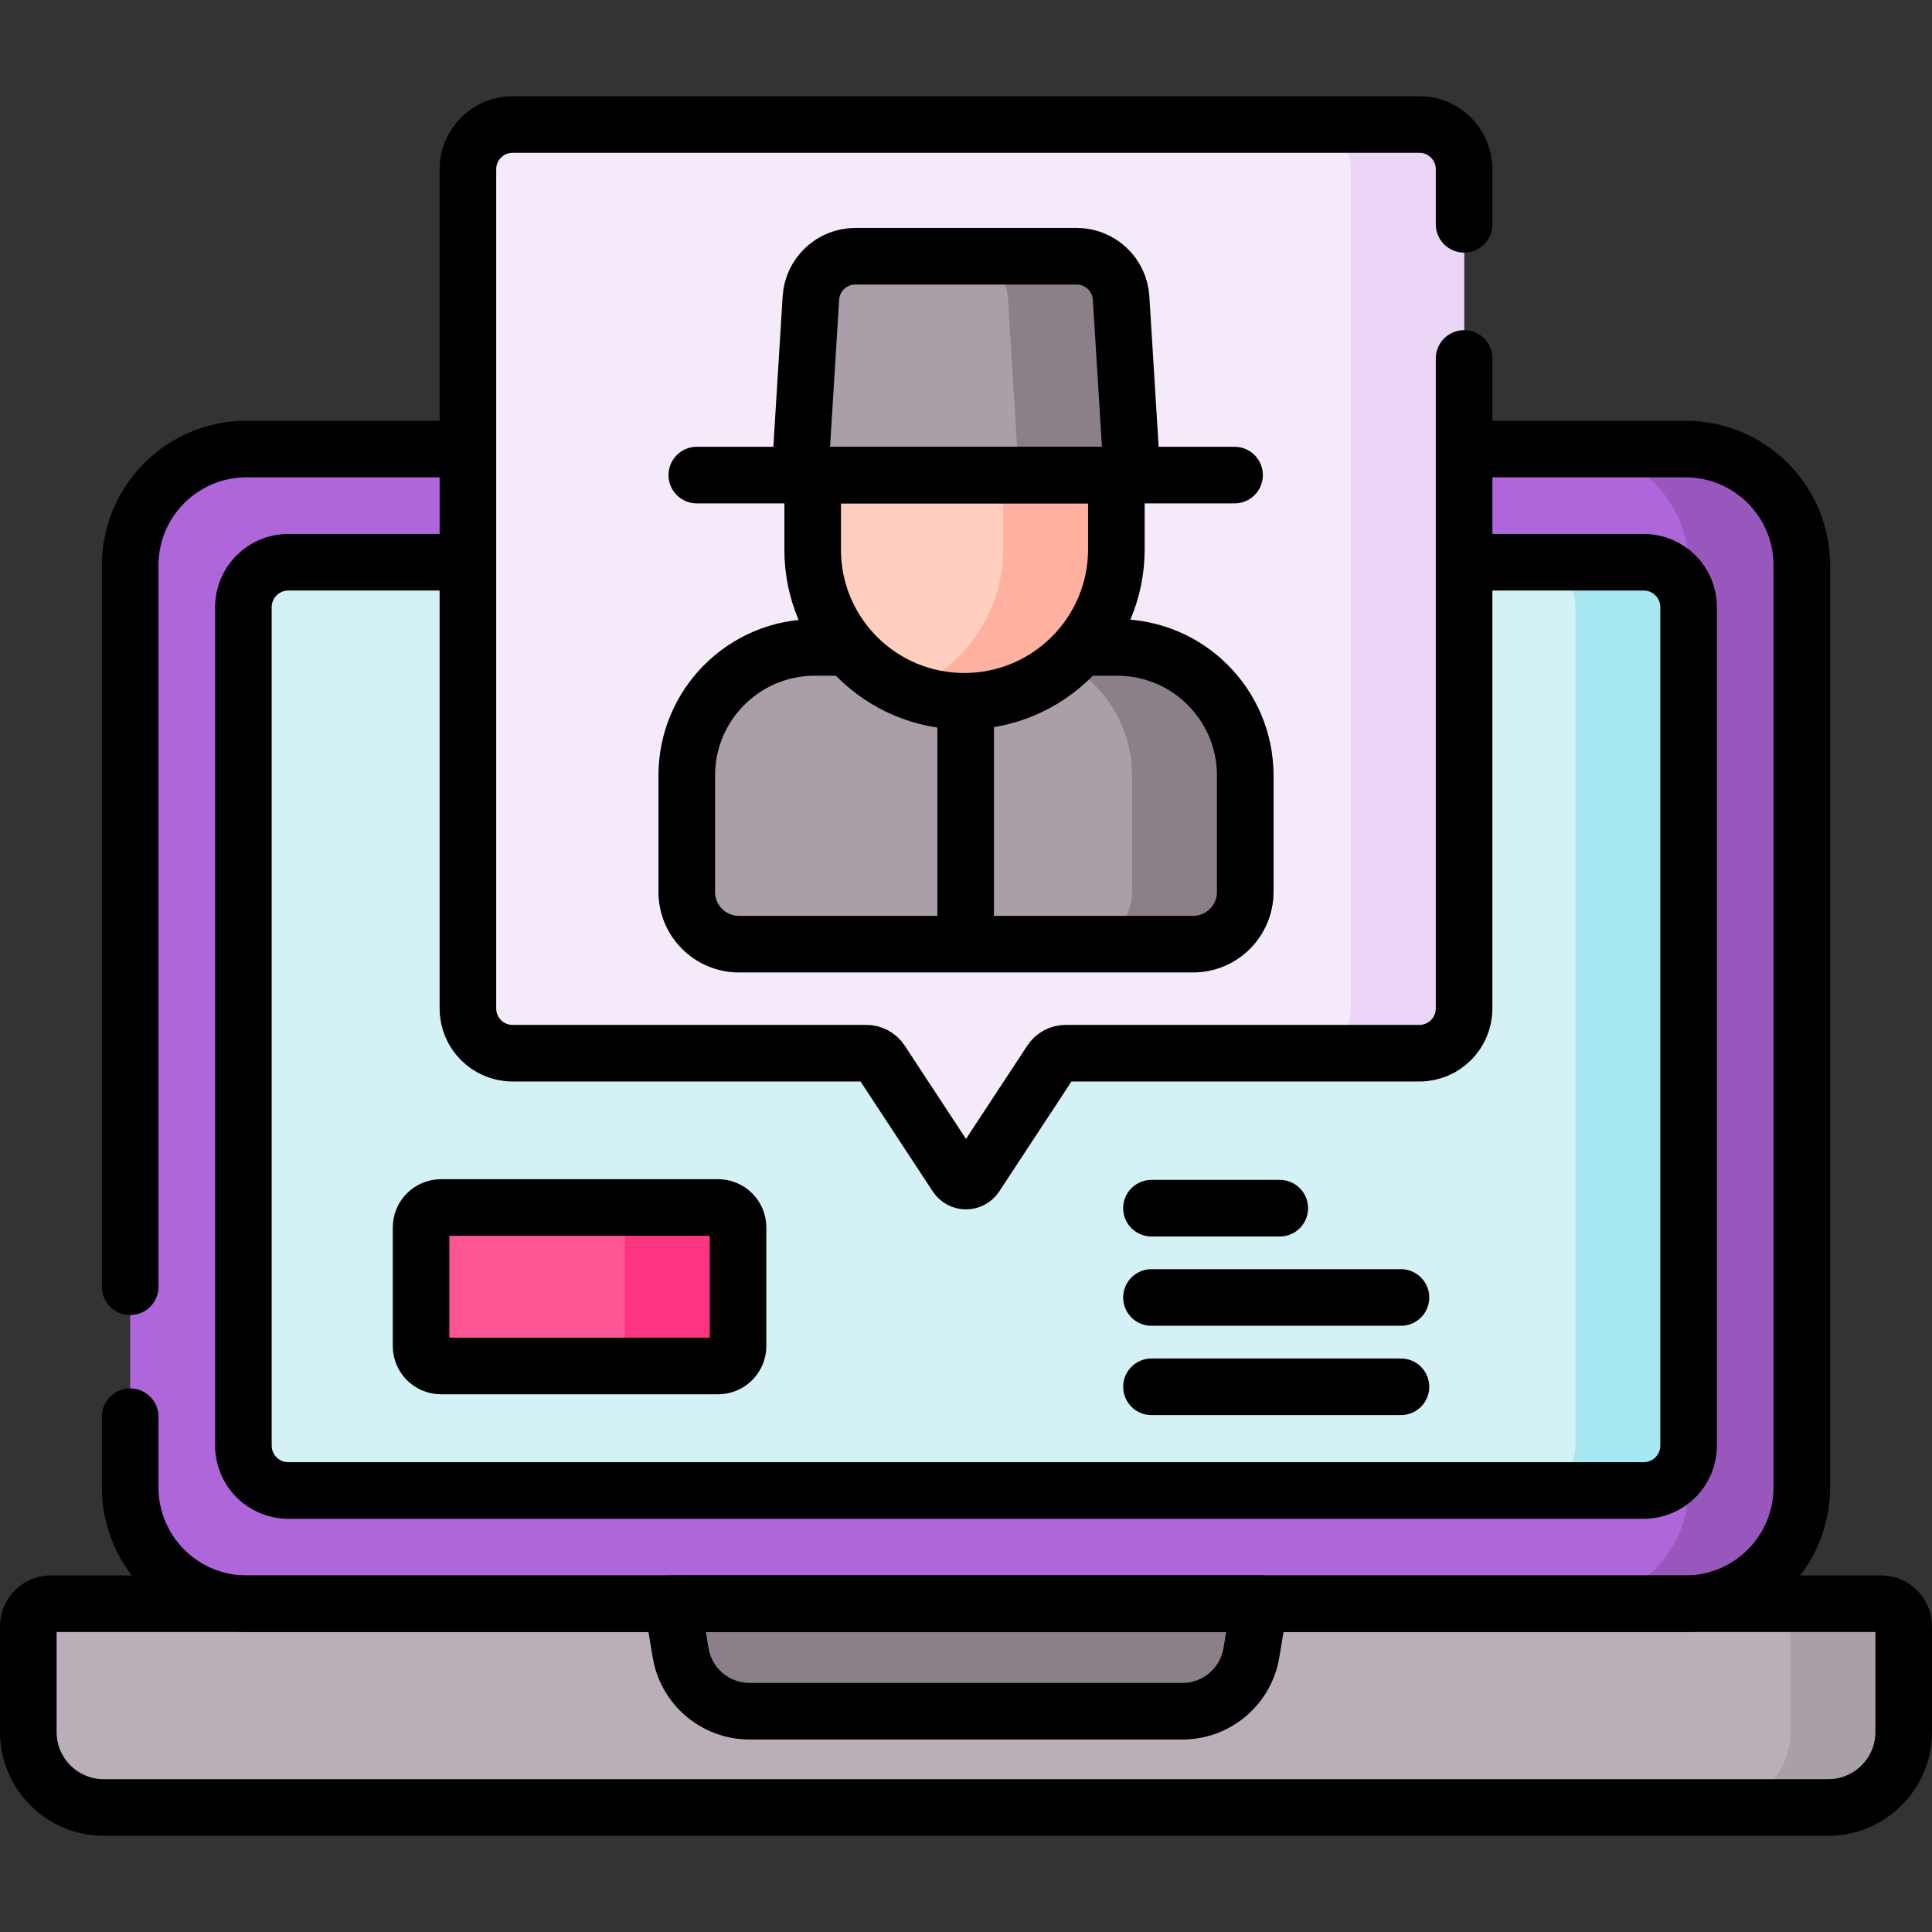
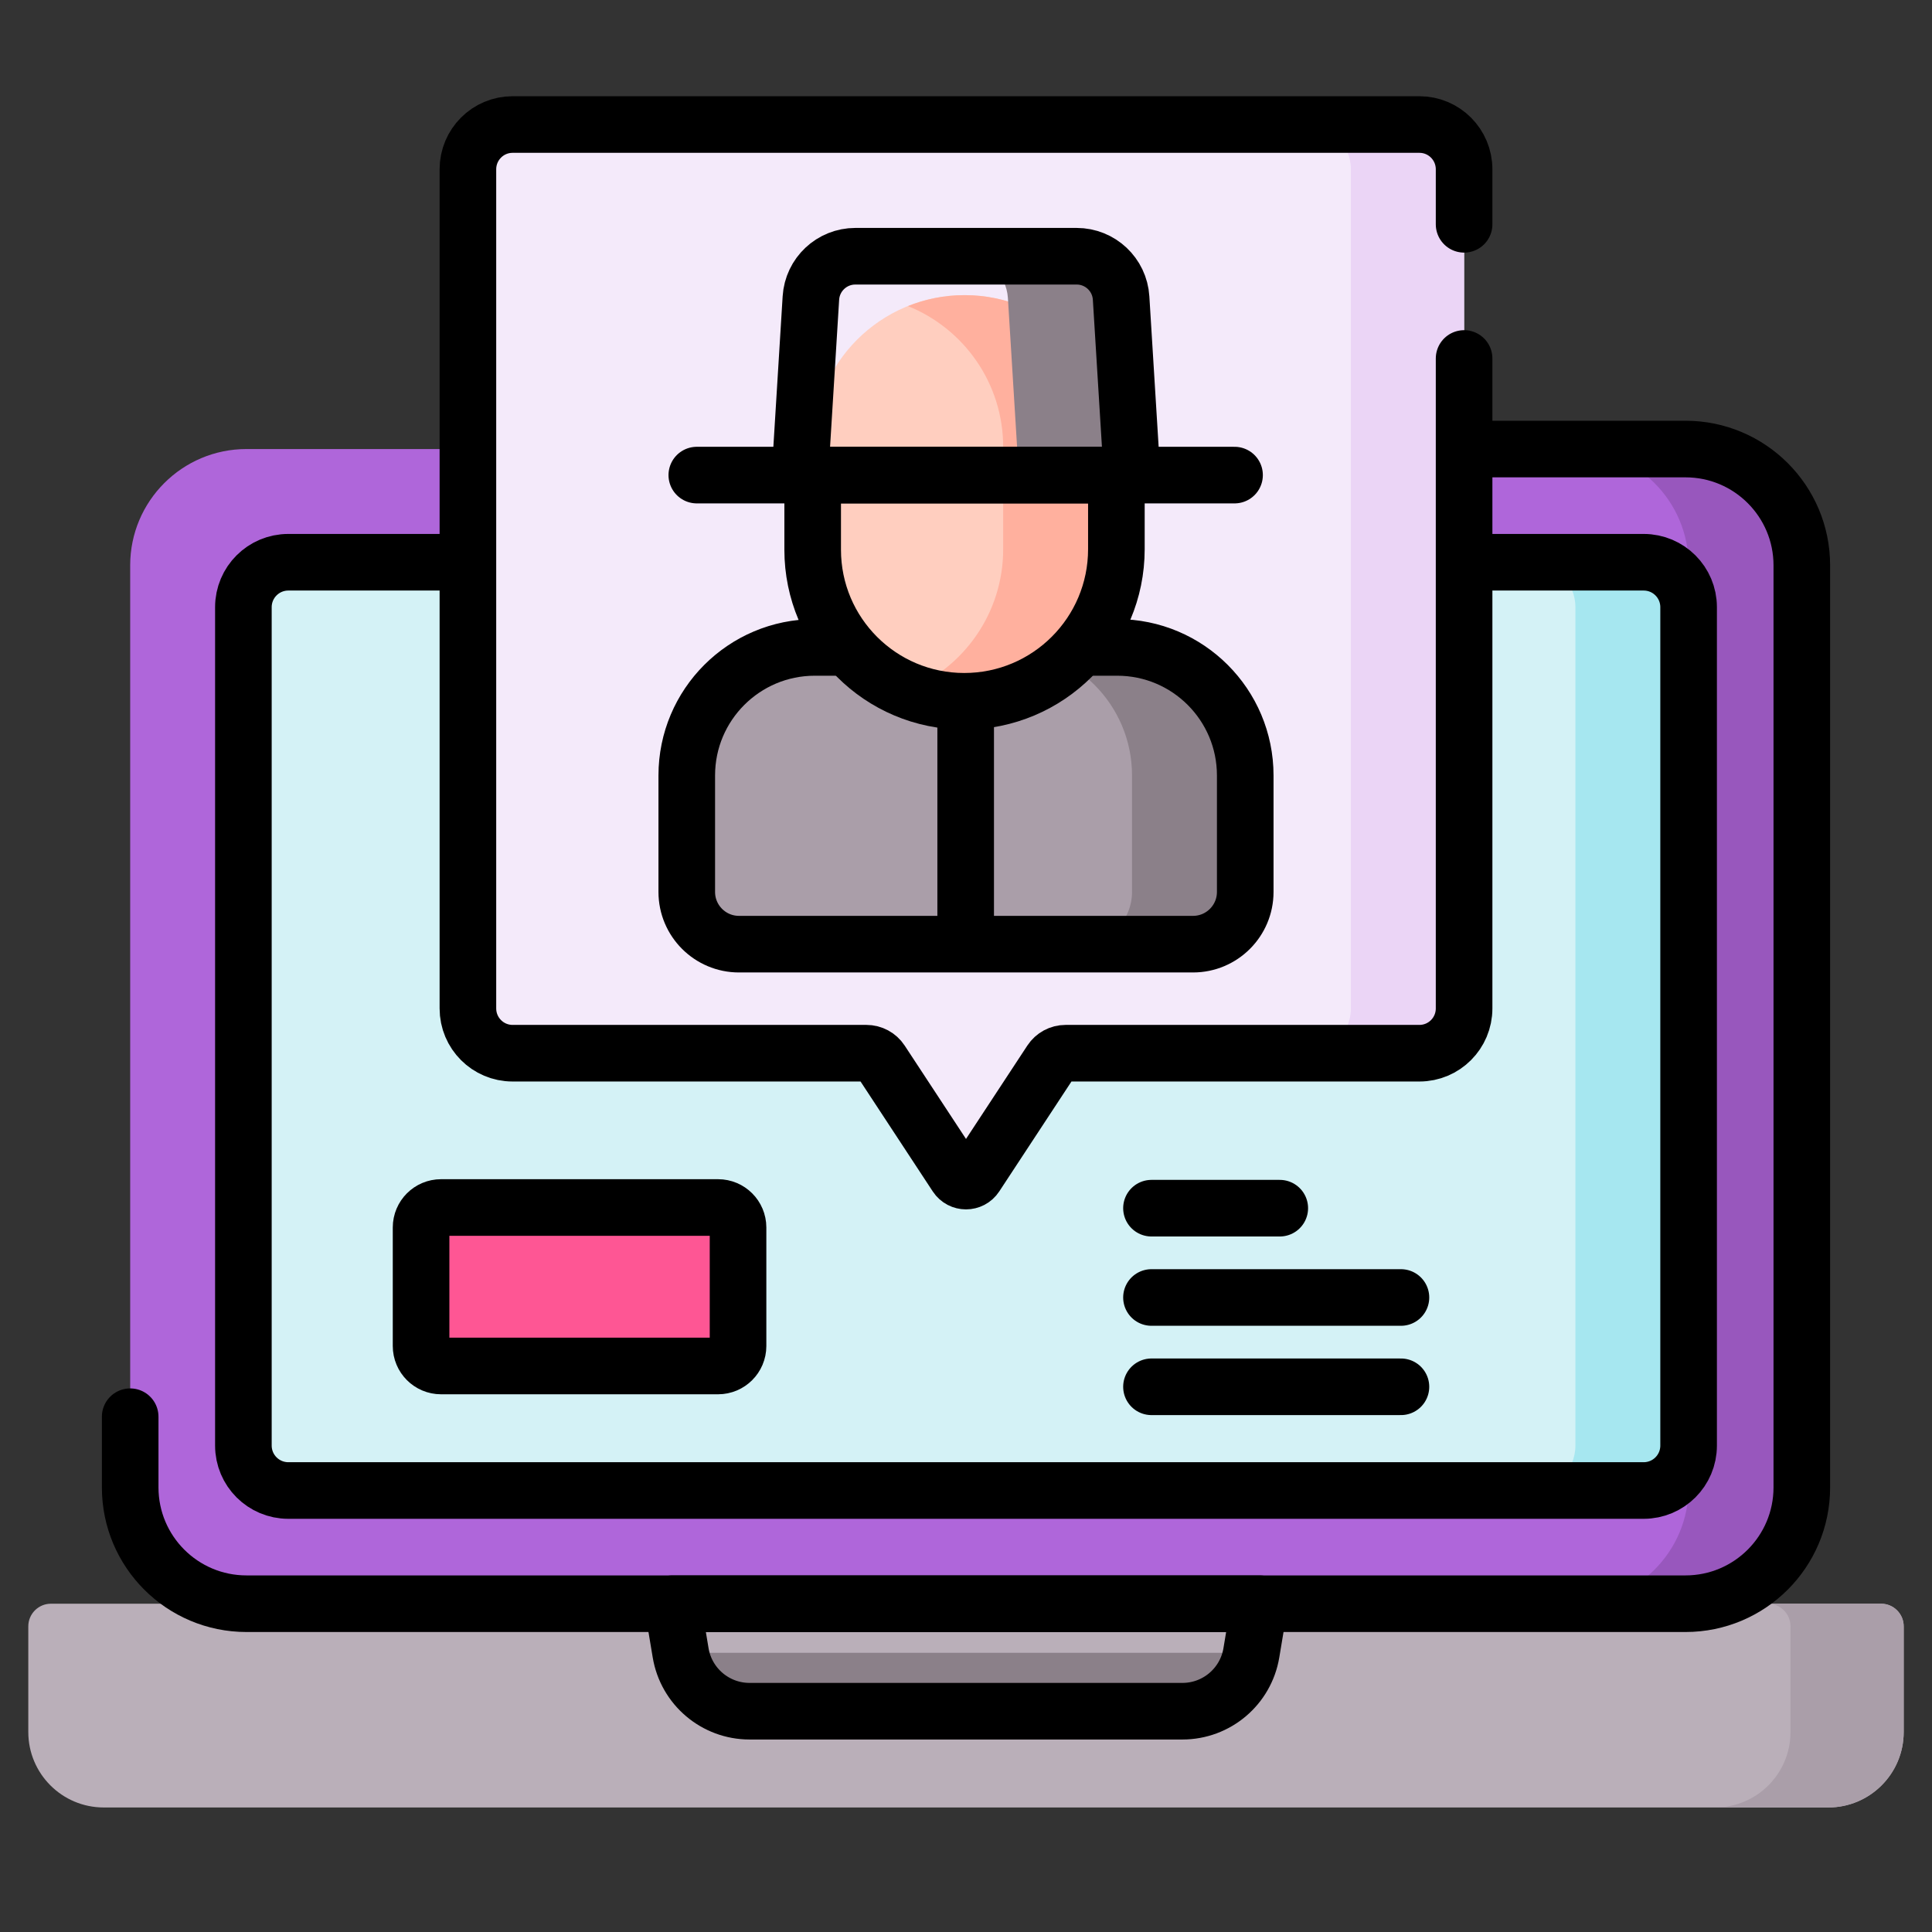
<svg xmlns="http://www.w3.org/2000/svg" id="Capa_1" x="0px" y="0px" viewBox="0 0 512 512" style="enable-background:new 0 0 512 512;" xml:space="preserve" width="512" height="512">
  <rect x="0" y="0" width="512" height="512" fill="#333333" stroke="none" />
  <g>
    <g>
      <path style="fill:#AF66DA;" d="M446.673,425H65.327C48.302,425,34.5,411.198,34.5,394.173V149.827&#10;&#09;&#09;&#09;C34.5,132.802,48.302,119,65.327,119h381.346c17.025,0,30.827,13.802,30.827,30.827v244.346&#10;&#09;&#09;&#09;C477.5,411.198,463.698,425,446.673,425z" />
      <path style="fill:#9857BD;" d="M446.673,119h-30c17.025,0,30.827,13.802,30.827,30.827v244.346&#10;&#09;&#09;&#09;c0,17.025-13.802,30.827-30.827,30.827h30c17.025,0,30.827-13.802,30.827-30.827V149.827C477.5,132.802,463.698,119,446.673,119z" />
      <path style="fill:#D4F2F6;" d="M64.5,383.096V160.904c0-6.574,5.33-11.904,11.904-11.904h359.192&#10;&#09;&#09;&#09;c6.574,0,11.904,5.33,11.904,11.904v222.192c0,6.574-5.33,11.904-11.904,11.904H76.404C69.83,395,64.5,389.67,64.5,383.096z" />
      <path style="fill:#A6E7F0;" d="M435.596,149h-30c6.574,0,11.904,5.33,11.904,11.904v222.192c0,6.574-5.33,11.904-11.904,11.904h30&#10;&#09;&#09;&#09;c6.574,0,11.904-5.33,11.904-11.904V160.904C447.5,154.329,442.17,149,435.596,149z" />
      <path style="fill:#BAAFB9;" d="M484.5,479h-457c-11.046,0-20-8.954-20-20v-28c0-3.314,2.686-6,6-6h485c3.314,0,6,2.686,6,6v28&#10;&#09;&#09;&#09;C504.5,470.046,495.546,479,484.5,479z" />
      <path style="fill:#AA9EA9;" d="M498.5,425h-30c3.314,0,6,2.686,6,6v28c0,11.046-8.954,20-20,20h30c11.046,0,20-8.954,20-20v-28&#10;&#09;&#09;&#09;C504.5,427.686,501.814,425,498.5,425z" />
-       <path style="fill:#8B8089;" d="M313.358,453.486H198.642c-9.051,0-16.776-6.542-18.266-15.47L178.203,425h155.594l-2.173,13.017&#10;&#09;&#09;&#09;C330.133,446.944,322.408,453.486,313.358,453.486z" />
+       <path style="fill:#8B8089;" d="M313.358,453.486H198.642c-9.051,0-16.776-6.542-18.266-15.47h155.594l-2.173,13.017&#10;&#09;&#09;&#09;C330.133,446.944,322.408,453.486,313.358,453.486z" />
    </g>
    <path style="fill:#F4EAFA;" d="M388,44.864v222.382c0,6.557-5.301,11.864-11.84,11.864h-93.763c-1.558,0-3.012,0.785-3.868,2.088&#10;&#09;&#09;l-19.992,30.433c-1.199,1.825-3.873,1.825-5.072,0l-19.992-30.433c-0.856-1.303-2.31-2.088-3.868-2.088H135.84&#10;&#09;&#09;c-6.539,0-11.84-5.307-11.84-11.864V44.864C124,38.307,129.301,33,135.84,33h240.32C382.699,33,388,38.307,388,44.864z" />
    <g>
      <path style="fill:#EBD5F6;" d="M376.16,33h-30c6.539,0,11.84,5.307,11.84,11.864v222.382c0,6.557-5.301,11.864-11.84,11.864h30&#10;&#09;&#09;&#09;c6.539,0,11.84-5.307,11.84-11.864V44.864C388,38.307,382.699,33,376.16,33z" />
    </g>
    <path style="fill:#AA9EA9;" d="M316.161,250.214H195.839c-7.643,0-13.839-6.196-13.839-13.839v-30.869&#10;&#09;&#09;c0-18.741,15.192-33.933,33.933-33.933h80.134c18.741,0,33.933,15.192,33.933,33.933v30.869&#10;&#09;&#09;C330,244.018,323.804,250.214,316.161,250.214z" />
    <path style="fill:#8B8089;" d="M296.067,171.572h-30c18.741,0,33.933,15.192,33.933,33.933v30.869&#10;&#09;&#09;c0,7.643-6.196,13.839-13.839,13.839h30c7.643,0,13.839-6.196,13.839-13.839v-30.869C330,186.765,314.808,171.572,296.067,171.572z&#10;&#09;&#09;" />
    <path style="fill:#FFCEBF;" d="M215.368,145.681v-27.225c0-22.225,18.017-40.243,40.243-40.243h0&#10;&#09;&#09;c22.225,0,40.243,18.017,40.243,40.243v27.073c0,22.267-18.051,40.318-40.318,40.318h0&#10;&#09;&#09;C233.351,185.848,215.368,167.865,215.368,145.681z" />
    <path style="fill:#FFB09E;" d="M255.611,78.214L255.611,78.214c-5.304,0-10.363,1.036-15,2.901&#10;&#09;&#09;c14.794,5.948,25.243,20.421,25.243,37.342v27.073c0,16.959-10.475,31.462-25.304,37.418c4.632,1.865,9.687,2.901,14.986,2.901h0&#10;&#09;&#09;c22.267,0,40.318-18.051,40.318-40.318v-27.073C295.853,96.231,277.836,78.214,255.611,78.214z" />
-     <path style="fill:#AA9EA9;" d="M300,125.905h-88l2.896-46.925c0.384-6.224,5.544-11.075,11.779-11.075h58.65&#10;&#09;&#09;c6.236,0,11.395,4.851,11.779,11.075L300,125.905z" />
    <path style="fill:#8B8089;" d="M297.104,78.979c-0.384-6.224-5.544-11.075-11.779-11.075h-30c6.236,0,11.395,4.851,11.779,11.075&#10;&#09;&#09;L270,125.905h30L297.104,78.979z" />
    <path style="fill:#FE5694;" d="M190.294,362h-73.412c-2.924,0-5.294-2.37-5.294-5.294v-31.412c0-2.924,2.37-5.294,5.294-5.294&#10;&#09;&#09;h73.412c2.924,0,5.294,2.37,5.294,5.294v31.412C195.588,359.63,193.218,362,190.294,362z" />
-     <path style="fill:#FD3581;" d="M190.294,320h-30c2.924,0,5.294,2.37,5.294,5.294v31.412c0,2.924-2.37,5.294-5.294,5.294h30&#10;&#09;&#09;c2.924,0,5.294-2.37,5.294-5.294v-31.412C195.588,322.37,193.218,320,190.294,320z" />
    <g>
      <path style="fill:none;stroke:#000000;stroke-width:15;stroke-linecap:round;stroke-linejoin:round;stroke-miterlimit:10;" d="&#10;&#09;&#09;&#09;M313.358,453.486H198.642c-9.051,0-16.776-6.542-18.266-15.47L178.203,425h155.594l-2.173,13.017&#10;&#09;&#09;&#09;C330.133,446.944,322.408,453.486,313.358,453.486z" />
-       <path style="fill:none;stroke:#000000;stroke-width:15;stroke-linecap:round;stroke-linejoin:round;stroke-miterlimit:10;" d="&#10;&#09;&#09;&#09;M34.5,341V149.827C34.5,132.802,48.302,119,65.327,119h54.678" />
      <path style="fill:none;stroke:#000000;stroke-width:15;stroke-linecap:round;stroke-linejoin:round;stroke-miterlimit:10;" d="&#10;&#09;&#09;&#09;M391.632,119h55.041c17.025,0,30.827,13.802,30.827,30.827v244.346c0,17.025-13.802,30.827-30.827,30.827H65.327&#10;&#09;&#09;&#09;C48.302,425,34.5,411.198,34.5,394.173v-18.729" />
      <path style="fill:none;stroke:#000000;stroke-width:15;stroke-linecap:round;stroke-linejoin:round;stroke-miterlimit:10;" d="&#10;&#09;&#09;&#09;M392.004,149h43.592c6.574,0,11.904,5.33,11.904,11.904v222.192c0,6.574-5.33,11.904-11.904,11.904H76.404&#10;&#09;&#09;&#09;c-6.574,0-11.904-5.33-11.904-11.904V160.904c0-6.574,5.33-11.904,11.904-11.904h43.601" />
-       <path style="fill:none;stroke:#000000;stroke-width:15;stroke-linecap:round;stroke-linejoin:round;stroke-miterlimit:10;" d="&#10;&#09;&#09;&#09;M484.5,479h-457c-11.046,0-20-8.954-20-20v-28c0-3.314,2.686-6,6-6h485c3.314,0,6,2.686,6,6v28&#10;&#09;&#09;&#09;C504.5,470.046,495.546,479,484.5,479z" />
      <path style="fill:none;stroke:#000000;stroke-width:15;stroke-linecap:round;stroke-linejoin:round;stroke-miterlimit:10;" d="&#10;&#09;&#09;&#09;M388,95v172.246c0,6.557-5.301,11.864-11.84,11.864h-93.763c-1.558,0-3.012,0.785-3.868,2.088l-19.992,30.433&#10;&#09;&#09;&#09;c-1.199,1.825-3.873,1.825-5.072,0l-19.992-30.433c-0.856-1.303-2.31-2.088-3.868-2.088H135.84c-6.539,0-11.84-5.307-11.84-11.864&#10;&#09;&#09;&#09;V44.864C124,38.307,129.301,33,135.84,33h240.32c6.539,0,11.84,5.307,11.84,11.864v14.58" />
      <path style="fill:none;stroke:#000000;stroke-width:15;stroke-linecap:round;stroke-linejoin:round;stroke-miterlimit:10;" d="&#10;&#09;&#09;&#09;M288.894,171.572h7.173c18.741,0,33.933,15.192,33.933,33.933v30.869c0,7.643-6.196,13.839-13.839,13.839H195.839&#10;&#09;&#09;&#09;c-7.643,0-13.839-6.196-13.839-13.839v-30.869c0-18.741,15.192-33.933,33.933-33.933h7.101" />
      <path style="fill:none;stroke:#000000;stroke-width:15;stroke-linecap:round;stroke-linejoin:round;stroke-miterlimit:10;" d="&#10;&#09;&#09;&#09;M295.853,128.475v17.055c0,22.267-18.051,40.318-40.318,40.318h0c-22.184,0-40.167-17.983-40.167-40.167v-17.392" />
      <line style="fill:none;stroke:#000000;stroke-width:15;stroke-linecap:round;stroke-linejoin:round;stroke-miterlimit:10;" x1="184.66" y1="125.905" x2="327.168" y2="125.905" />
      <path style="fill:none;stroke:#000000;stroke-width:15;stroke-linecap:round;stroke-linejoin:round;stroke-miterlimit:10;" d="&#10;&#09;&#09;&#09;M300,125.905h-88l2.896-46.925c0.384-6.224,5.544-11.075,11.779-11.075h58.65c6.236,0,11.395,4.851,11.779,11.075L300,125.905z" />
      <line style="fill:none;stroke:#000000;stroke-width:15;stroke-linecap:round;stroke-linejoin:round;stroke-miterlimit:10;" x1="255.914" y1="188.714" x2="255.914" y2="245.381" />
      <path style="fill:none;stroke:#000000;stroke-width:15;stroke-linecap:round;stroke-linejoin:round;stroke-miterlimit:10;" d="&#10;&#09;&#09;&#09;M190.294,362h-73.412c-2.924,0-5.294-2.37-5.294-5.294v-31.412c0-2.924,2.37-5.294,5.294-5.294h73.412&#10;&#09;&#09;&#09;c2.924,0,5.294,2.37,5.294,5.294v31.412C195.588,359.63,193.218,362,190.294,362z" />
      <g>
        <line style="fill:none;stroke:#000000;stroke-width:15;stroke-linecap:round;stroke-linejoin:round;stroke-miterlimit:10;" x1="305.153" y1="320.181" x2="339.153" y2="320.181" />
        <line style="fill:none;stroke:#000000;stroke-width:15;stroke-linecap:round;stroke-linejoin:round;stroke-miterlimit:10;" x1="305.153" y1="367.514" x2="371.264" y2="367.514" />
        <line style="fill:none;stroke:#000000;stroke-width:15;stroke-linecap:round;stroke-linejoin:round;stroke-miterlimit:10;" x1="305.153" y1="343.847" x2="371.264" y2="343.847" />
      </g>
    </g>
  </g>
</svg>